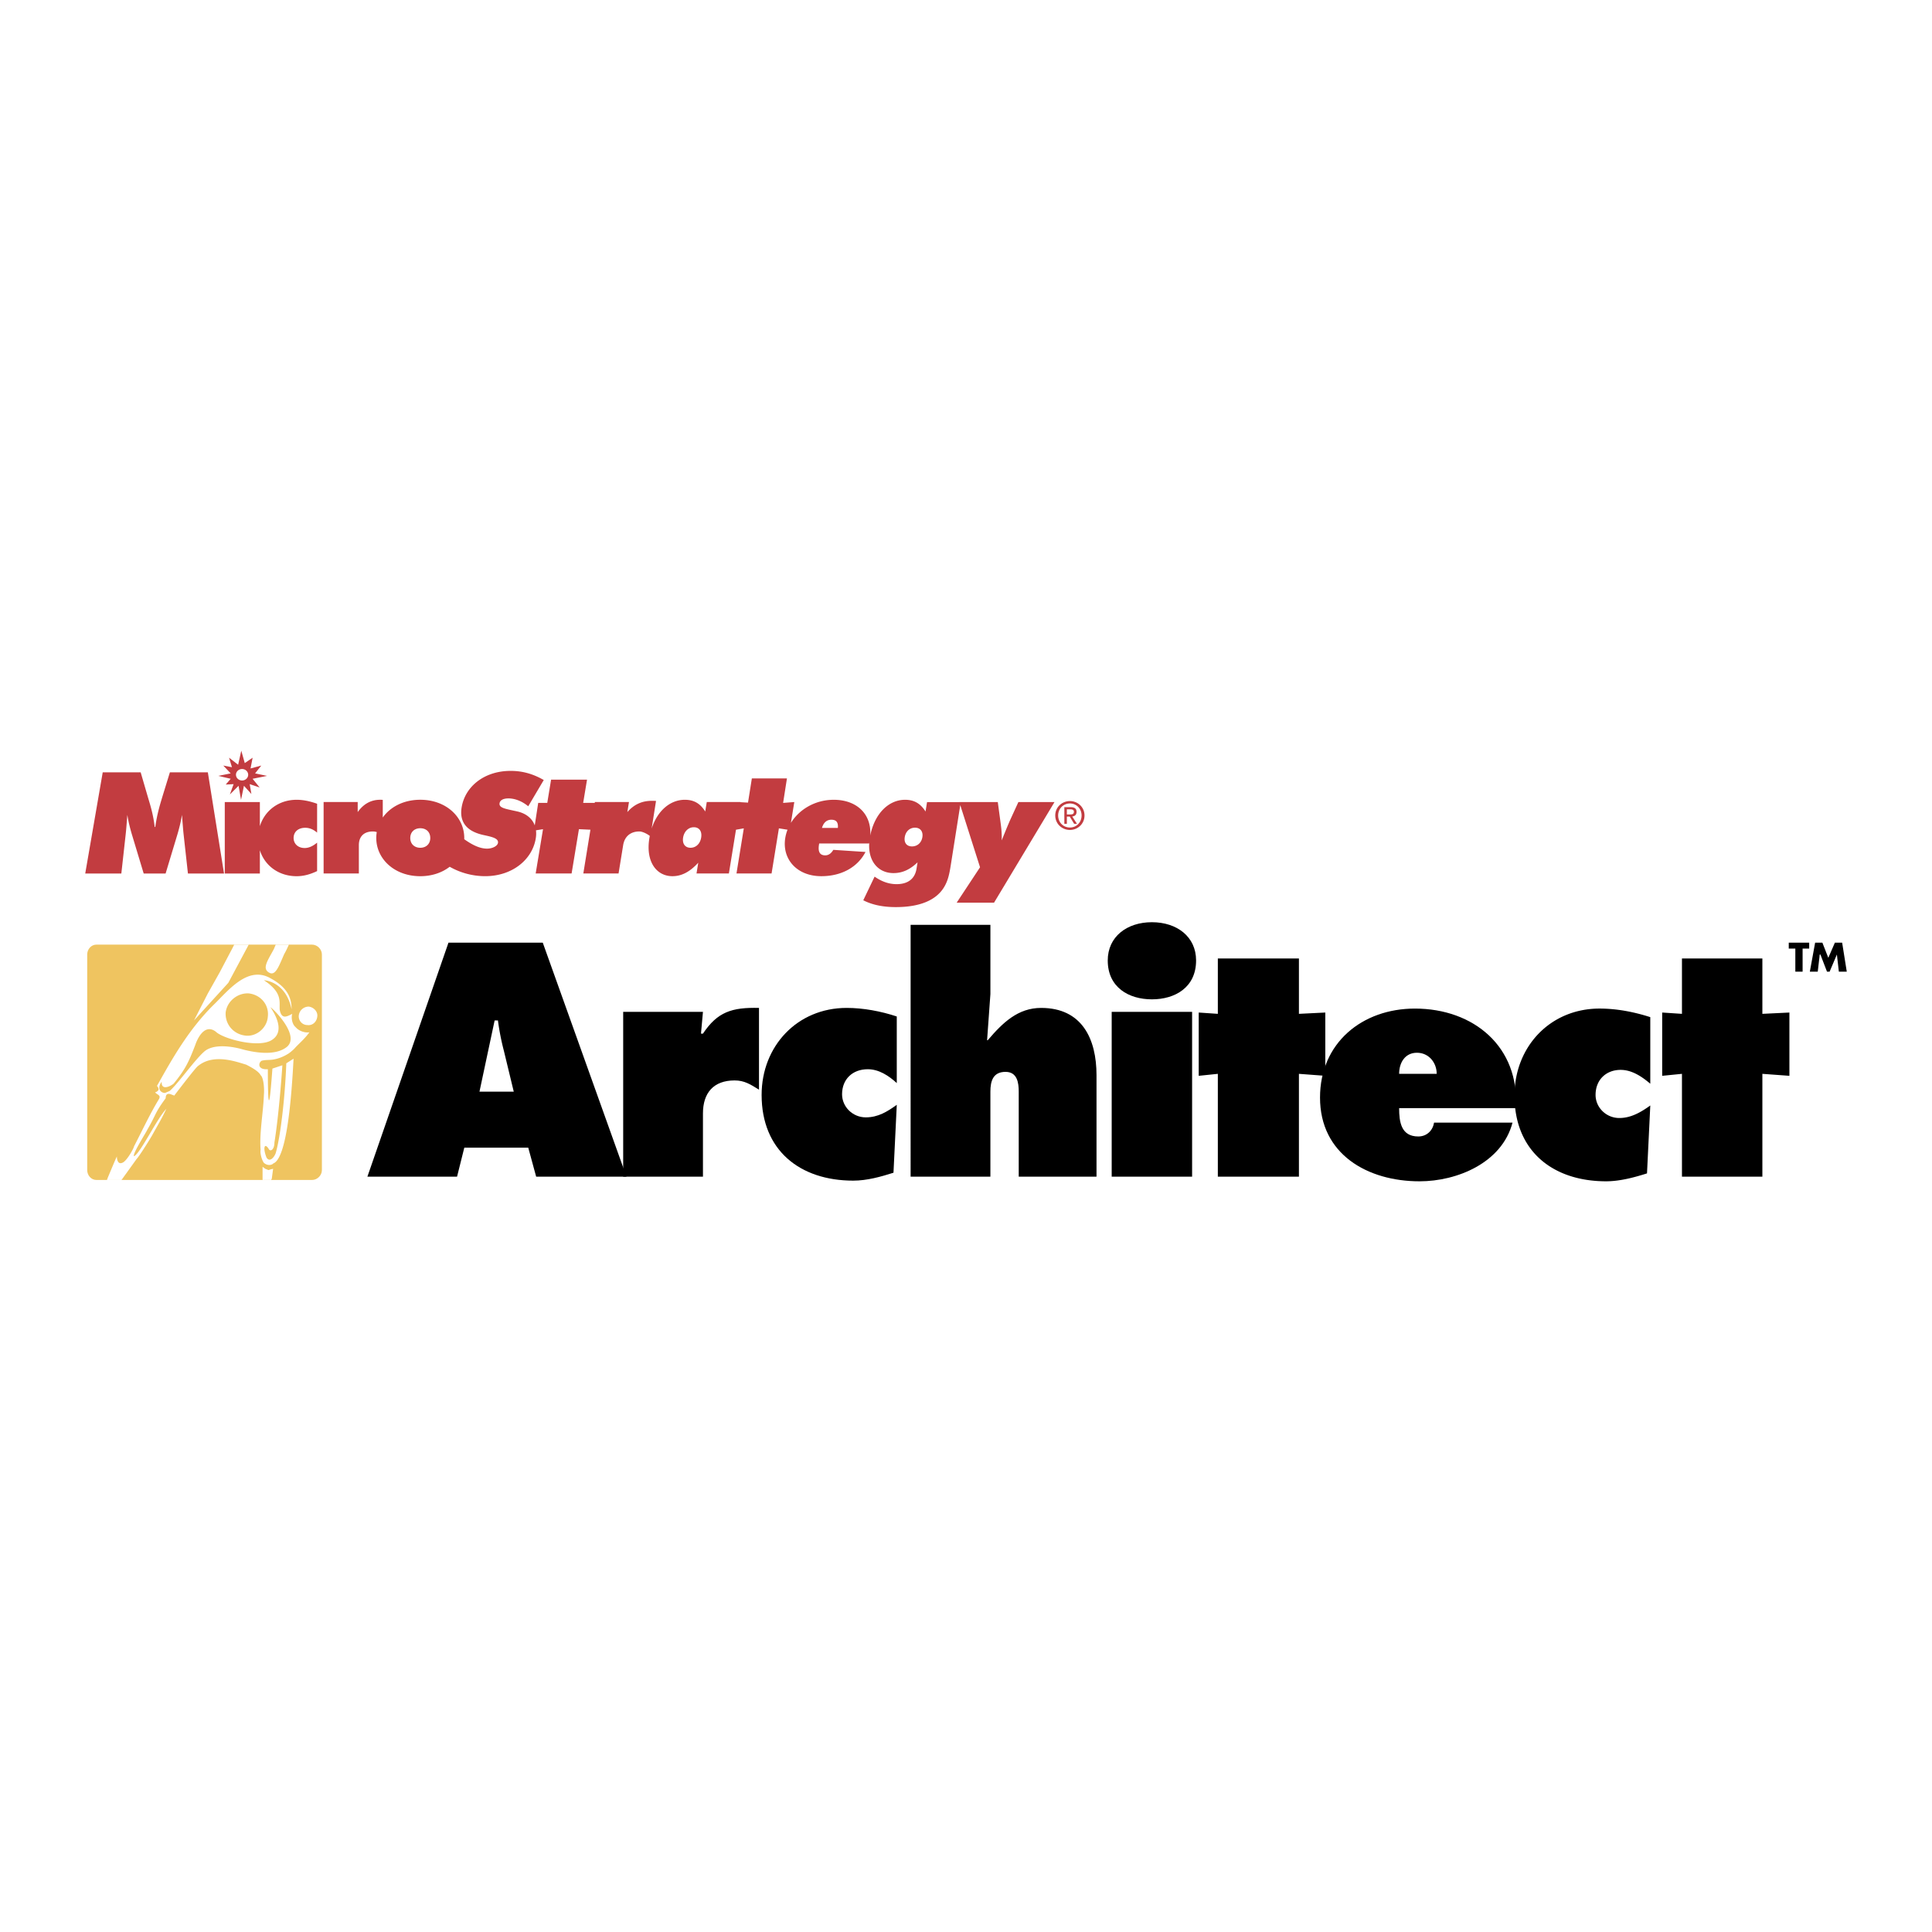
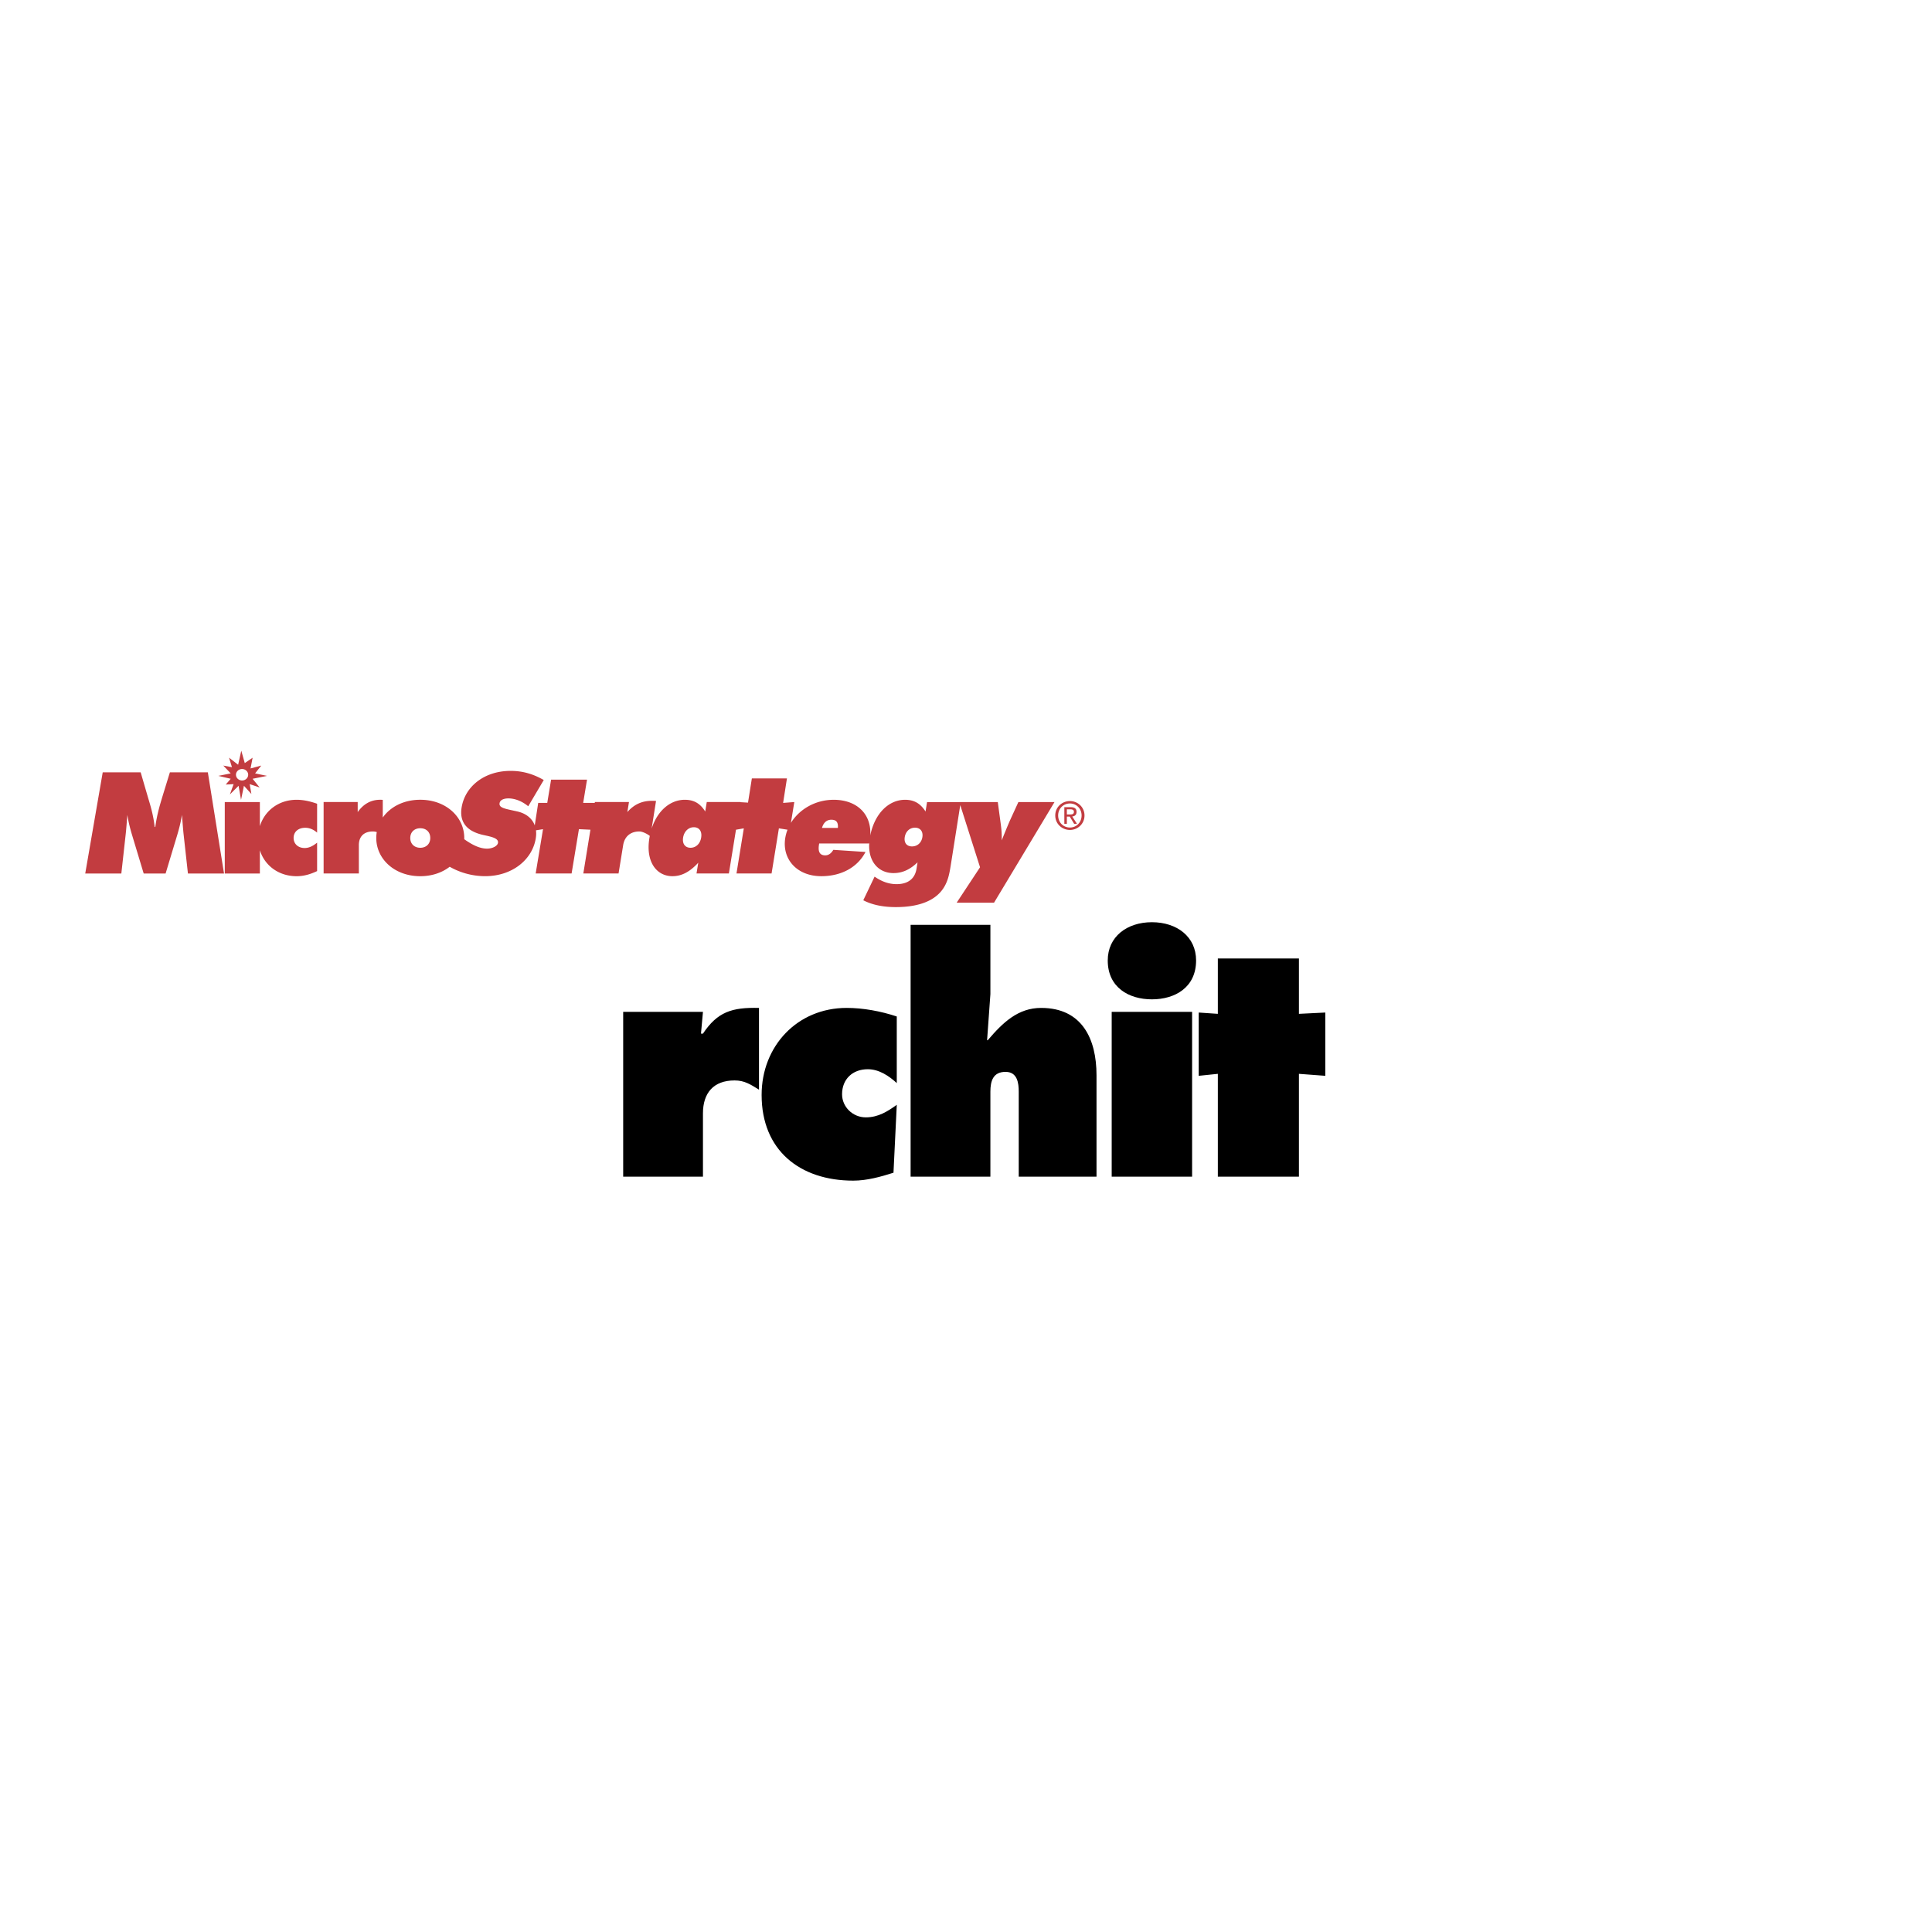
<svg xmlns="http://www.w3.org/2000/svg" viewBox="0 0 192.756 192.756">
  <title>Architect - SVG vector logo - www.oklogos.com</title>
  <g fill-rule="evenodd" clip-rule="evenodd">
-     <path fill="#fff" d="M0 0h192.756v192.756H0V0z" />
    <path d="M24.152 76.726c.336 0 .609.257.609.572 0 .314-.273.571-.609.571-.335 0-.609-.257-.609-.571-.001-.316.273-.572.609-.572zm82.594 6.077c.783 0 1.455-.609 1.455-1.444 0-.827-.672-1.436-1.455-1.436-.793 0-1.463.609-1.463 1.436 0 .834.67 1.444 1.463 1.444zm-1.174-1.444c0-.682.514-1.196 1.174-1.196.65 0 1.164.514 1.164 1.196 0 .693-.514 1.204-1.164 1.204-.66-.001-1.174-.511-1.174-1.204zm.869.114h.289l.438.72h.281l-.471-.731c.242-.031.43-.16.43-.458 0-.327-.193-.472-.586-.472h-.633v1.661h.252v-.72zm0-.213v-.515h.342c.176 0 .361.039.361.245 0 .255-.189.27-.402.27h-.301zm-82.367-6.363l.346 1.236.783-.536-.206 1.071 1.071-.288-.618.782 1.194.248-1.442.289.701.865-.989-.33.167.982-.743-.817-.289 1.4-.247-1.4-.866.865.371-1.03-.783.041.494-.576-1.235-.289 1.235-.248-.741-.782.865.165-.289-.948.906.701.315-1.401zm7.564 8.173v-2.88c-.715-.254-1.386-.396-2.044-.396-1.783 0-3.188 1.08-3.667 2.636v-2.41h-3.501v7.129h3.501v-2.323c.477 1.532 1.873 2.593 3.667 2.593.7 0 1.358-.184 2.044-.51v-2.838c-.429.353-.829.536-1.243.536-.644 0-1.101-.409-1.101-1.002 0-.621.472-1.017 1.158-1.017.429.002.8.157 1.186.482zm10.293 1.512c-.582 0-.998-.381-.998-.974s.416-.974.998-.974c.599 0 .997.381.997.974s-.415.974-.997.974zm26.224-1.018c.101-.621.54-1.031 1.068-1.031.543 0 .834.41.733 1.031-.101.622-.522 1.017-1.065 1.017-.529 0-.837-.395-.736-1.017zm13.853-.96c.161-.551.49-.819.933-.819.5 0 .702.254.653.819h-1.586zm8.26.916c.089-.565.492-.942 1.021-.942.528 0 .826.377.737.942-.089.564-.504.927-1.033.927s-.815-.363-.725-.927zm-71.517 3.63h3.601l-1.615-10.094H16.95l-.757 2.457c-.2.678-.515 1.651-.7 2.993h-.058c-.157-1.327-.471-2.273-.671-2.95l-.729-2.499h-3.787L8.504 87.15h3.602l.443-3.995c.058-.537.1-1.158.157-1.85.115.734.286 1.383.458 1.962l1.172 3.882h2.187l1.172-3.882c.171-.579.343-1.228.457-1.962.071.819.114 1.44.157 1.85l.442 3.995zm79.028-.622l-2.331 3.532h3.729l6.033-10.04h-3.604l-.816 1.779c-.113.254-.41.946-.848 2.047.027-.861-.082-1.511-.146-2.005l-.246-1.821h-3.847l.002.006h-3.213l-.149.939c-.503-.794-1.129-1.171-2.044-1.171-1.616 0-3.025 1.344-3.475 3.573.151-2.124-1.319-3.573-3.646-3.573-1.842 0-3.433.955-4.267 2.305l.338-2.08-1.116.087.382-2.445h-3.501l-.383 2.416-.76-.045.002-.014h-3.358l-.154.946c-.52-.847-1.181-1.171-2.039-1.171-1.441 0-2.722 1.073-3.306 2.873l.437-2.755c-.083-.014-.333-.014-.419-.014-.929 0-1.741.319-2.443 1.124l.163-1.003h-3.401l-.014.083h-1.154l.383-2.315h-3.585l-.382 2.315h-.903l-.345 2.246c-.263-.706-.881-1.197-1.739-1.389-1.175-.266-1.852-.335-1.771-.826.048-.294.365-.476.881-.476.646 0 1.347.266 1.979.784l1.548-2.619c-1.075-.616-2.13-.911-3.307-.911-2.61 0-4.541 1.542-4.886 3.642-.239 1.457.497 2.391 2.186 2.759.817.178 1.515.32 1.439.783-.053.322-.563.573-1.094.573-.714 0-1.469-.368-2.272-.94l.002-.124c0-2.089-1.815-3.812-4.389-3.812-1.653 0-2.994.711-3.741 1.773v-1.759c-.086-.014-.171-.014-.257-.014-.929 0-1.672.423-2.244 1.229v-1.003h-3.401v7.129h3.516v-2.824c0-.875.515-1.369 1.4-1.369.122 0 .25.021.388.06-.033.192-.05.39-.05.59 0 2.089 1.815 3.814 4.39 3.814 1.163 0 2.176-.356 2.934-.941a7.167 7.167 0 0 0 3.538.94c2.682 0 4.698-1.627 5.05-3.77.047-.287.053-.556.021-.806l.702-.113-.731 4.419h3.584l.731-4.419 1.146.053-.708 4.367h3.516l.458-2.824c.142-.875.737-1.369 1.623-1.369.267 0 .721.201 1.035.444-.016.082-.032.164-.045.248-.375 2.315.703 3.771 2.304 3.771.929 0 1.743-.44 2.576-1.343l-.174 1.073h3.23l.708-4.366.781-.138-.731 4.503h3.501l.731-4.503.861.138a4.02 4.02 0 0 0-.226.822c-.339 2.089 1.139 3.814 3.597 3.814 2.044 0 3.637-.92 4.408-2.417l-3.21-.211c-.216.367-.489.55-.804.55-.543 0-.743-.353-.626-1.073l.018-.113h4.974l.024-.096c-.142 1.861.894 3.052 2.417 3.052.872 0 1.625-.333 2.399-1.072l-.099.625c-.163 1.029-.875 1.55-1.989 1.55-.757 0-1.476-.246-2.196-.751l-1.13 2.36c.898.463 1.979.681 3.251.681 2.358 0 3.964-.667 4.762-1.913.455-.71.586-1.449.724-2.318l.939-5.944 1.974 6.201z" fill="#c23c40" />
    <path d="M75.725 108.716c-.855-.526-1.447-.921-2.434-.921-2.104 0-3.157 1.249-3.157 3.288v6.314h-7.959v-16.443h7.959l-.197 2.171h.197c1.447-2.171 2.894-2.631 5.591-2.565v8.156zM89.472 108.058c-.789-.724-1.776-1.381-2.894-1.381-1.513 0-2.565.986-2.565 2.499 0 1.25 1.053 2.303 2.368 2.303 1.25 0 2.17-.593 3.091-1.25l-.329 6.774c-1.25.395-2.631.789-4.013.789-5.327 0-9.143-3.025-9.143-8.551 0-4.866 3.552-8.682 8.485-8.682 1.645 0 3.42.329 4.999.855v6.644h.001zM90.853 92.272h7.959v6.907l-.33 4.604h.066c1.512-1.775 3.025-3.223 5.328-3.223 4.078 0 5.523 3.092 5.523 6.709v10.129h-7.76v-8.484c0-.855-.133-1.974-1.316-1.974-1.25 0-1.512.921-1.512 1.974v8.484h-7.959V92.272h.001zM110.914 100.954h8.023v16.443h-8.023v-16.443zm8.42-5.13c0 2.696-2.105 3.88-4.408 3.88-2.301 0-4.406-1.184-4.406-3.88 0-2.368 1.908-3.815 4.406-3.815 2.5 0 4.408 1.447 4.408 3.815zM129.594 101.151l2.631-.13v6.313l-2.631-.197v10.26h-8.09v-10.26l-1.908.197v-6.313l1.908.13v-5.524h8.09v5.524z" />
-     <path d="M139.592 110.558c0 1.381.197 2.828 1.908 2.828.854 0 1.445-.592 1.578-1.381h7.826c-1.053 4.012-5.525 5.854-9.273 5.854-5.197 0-9.932-2.697-9.932-8.354 0-5.459 4.209-8.879 9.471-8.879 5.854 0 10.459 3.814 10.064 9.932h-11.642zm3.748-3.421c0-1.118-.789-2.104-1.973-2.104s-1.775.986-1.775 2.104h3.748z" />
-     <path d="M164.65 108.124c-.854-.724-1.84-1.382-2.959-1.382-1.447 0-2.5.986-2.5 2.499 0 1.25 1.053 2.303 2.369 2.303 1.184 0 2.17-.592 3.09-1.25l-.328 6.775c-1.25.395-2.697.789-4.078.789-5.328 0-9.143-3.025-9.143-8.551 0-4.867 3.553-8.682 8.486-8.682 1.709 0 3.42.328 5.062.854v6.645h.001zM175.832 101.151l2.697-.13v6.313l-2.697-.197v10.26h-8.023v-10.26l-1.973.197v-6.313l1.973.13v-5.524h8.023v5.524zM45.6 117.397h-8.945l8.091-23.35h9.405l8.354 23.35h-9.011l-.79-2.894h-6.38l-.724 2.894zm5.657-8.484l-.986-4.078a24.658 24.658 0 0 1-.592-3.025h-.329l-1.513 7.104h3.42v-.001zM179.846 96.942h-.725V94.64h-.656v-.592h2.039v.592h-.658v2.302zM181.096 94.048h.722l.592 1.513.658-1.513h.723l.461 2.894h-.789l-.197-1.71-.725 1.71h-.262l-.658-1.71h-.066l-.198 1.71h-.789l.528-2.894z" />
-     <path d="M31.13 117.727c.526 0 .986-.46.986-.986V95.232c0-.526-.46-.987-.986-.987H9.622c-.526 0-.921.46-.921.987v21.508c0 .526.395.986.921.986H31.13v.001z" fill="#efc460" />
-     <path d="M30.669 102.271c.461.065.921-.264.987-.855.065-.461-.329-.921-.855-.986a.995.995 0 0 0-.986.854.866.866 0 0 0 .854.987zm-19.995 15.456c0-.065.066-.132.066-.197.526-1.25.987-2.368.921-2.104 0 0 0 .921.658.526.46-.329 1.053-1.447 1.053-1.579.789-1.513 1.578-3.223 2.499-4.735.197-.396-.197-.396-.395-.658.263-.065.263-.197.329-.197.066-.329-.131-.329-.131-.46 1.579-2.828 3.157-5.591 5.591-8.024 1.447-1.382 3.42-4.013 5.722-2.697 1.71.921 2.105 1.974 2.105 3.092-.592-2.828-2.763-2.895-2.763-2.895 1.908 1.25 1.513 2.171 1.579 2.96.197.986.724.658 1.25.395-.131.395 0 1.053.329 1.316.329.395.921.592 1.381.525-.526.724-1.118 1.185-1.513 1.645-.197.197-.526.461-.657.526-.526.329-1.053.46-1.053.46-.724.197-.921.066-1.513.197-.329.132-.526.921.592.855 0 7.169.46-.395.46-.066l.987-.328c0 .131-.329 4.867-.79 7.695 0 .658-.329.921-.526.724-.46-.789-.658-.197-.263.789.329.526.789-.065.92-.46.461-1.579.921-5.46 1.053-8.945l.724-.461c-.197 3.749-.658 9.998-2.039 10.458 0 .066-.46.329-.921-.065-.197-.263-.395-.921-.329-1.315-.132-1.645.263-3.684.329-5.46.066-.789-.065-1.775-.329-1.973-.198-.395-.921-.789-1.447-1.053-.921-.263-3.289-1.184-4.867.197-.329.329-1.447 1.776-2.302 2.895-.131-.066-.197-.066-.329-.132-.395-.132-.526.065-.526.395-1.118 1.513-.921 1.579-1.842 3.157-.066.197-1.512 2.434-1.315 2.631.657-.328 2.236-3.683 3.223-4.735-.46.987-.79 1.513-1.447 2.697-.46.789-1.315 2.104-1.513 2.302l-1.513 2.104h-1.448v-.002zm16.51-14.01c-1.25.921-4.933-.065-5.657-.789-1.315-.987-2.039 1.315-2.039 1.315-.658 1.71-.987 2.434-2.17 3.881-.526.395-1.25.592-1.184-.197-.526.723-.066 1.117.329 1.117l.461-.197c.789-.657 2.631-3.288 3.552-4.012 1.25-.921 3.749-.132 3.749-.132 1.513.396 3.354.593 4.407-.263 1.315-1.118-1.316-3.749-1.645-3.946.065.132 1.644 2.236.197 3.223zm-.987 14.01V116.411l.263.197.329.132.197-.066.263-.065-.132.986-.065.132h-.855zm-1.381-23.482l-2.039 3.815-3.42 3.749 1.381-2.697 1.184-2.104 1.315-2.5.131-.263h1.448zm2.696 0c-.065.132-.131.329-.197.46-.592 1.119-1.249 1.973-.395 2.368.592.264.921-.724 1.447-1.907.197-.329.329-.658.46-.921h-1.315zm-3.025 9.077c1.118.132 2.171-.789 2.236-1.907.132-1.185-.723-2.171-1.907-2.303-1.118-.065-2.17.789-2.302 1.908-.066 1.184.789 2.17 1.973 2.302z" fill="#fff" />
  </g>
</svg>